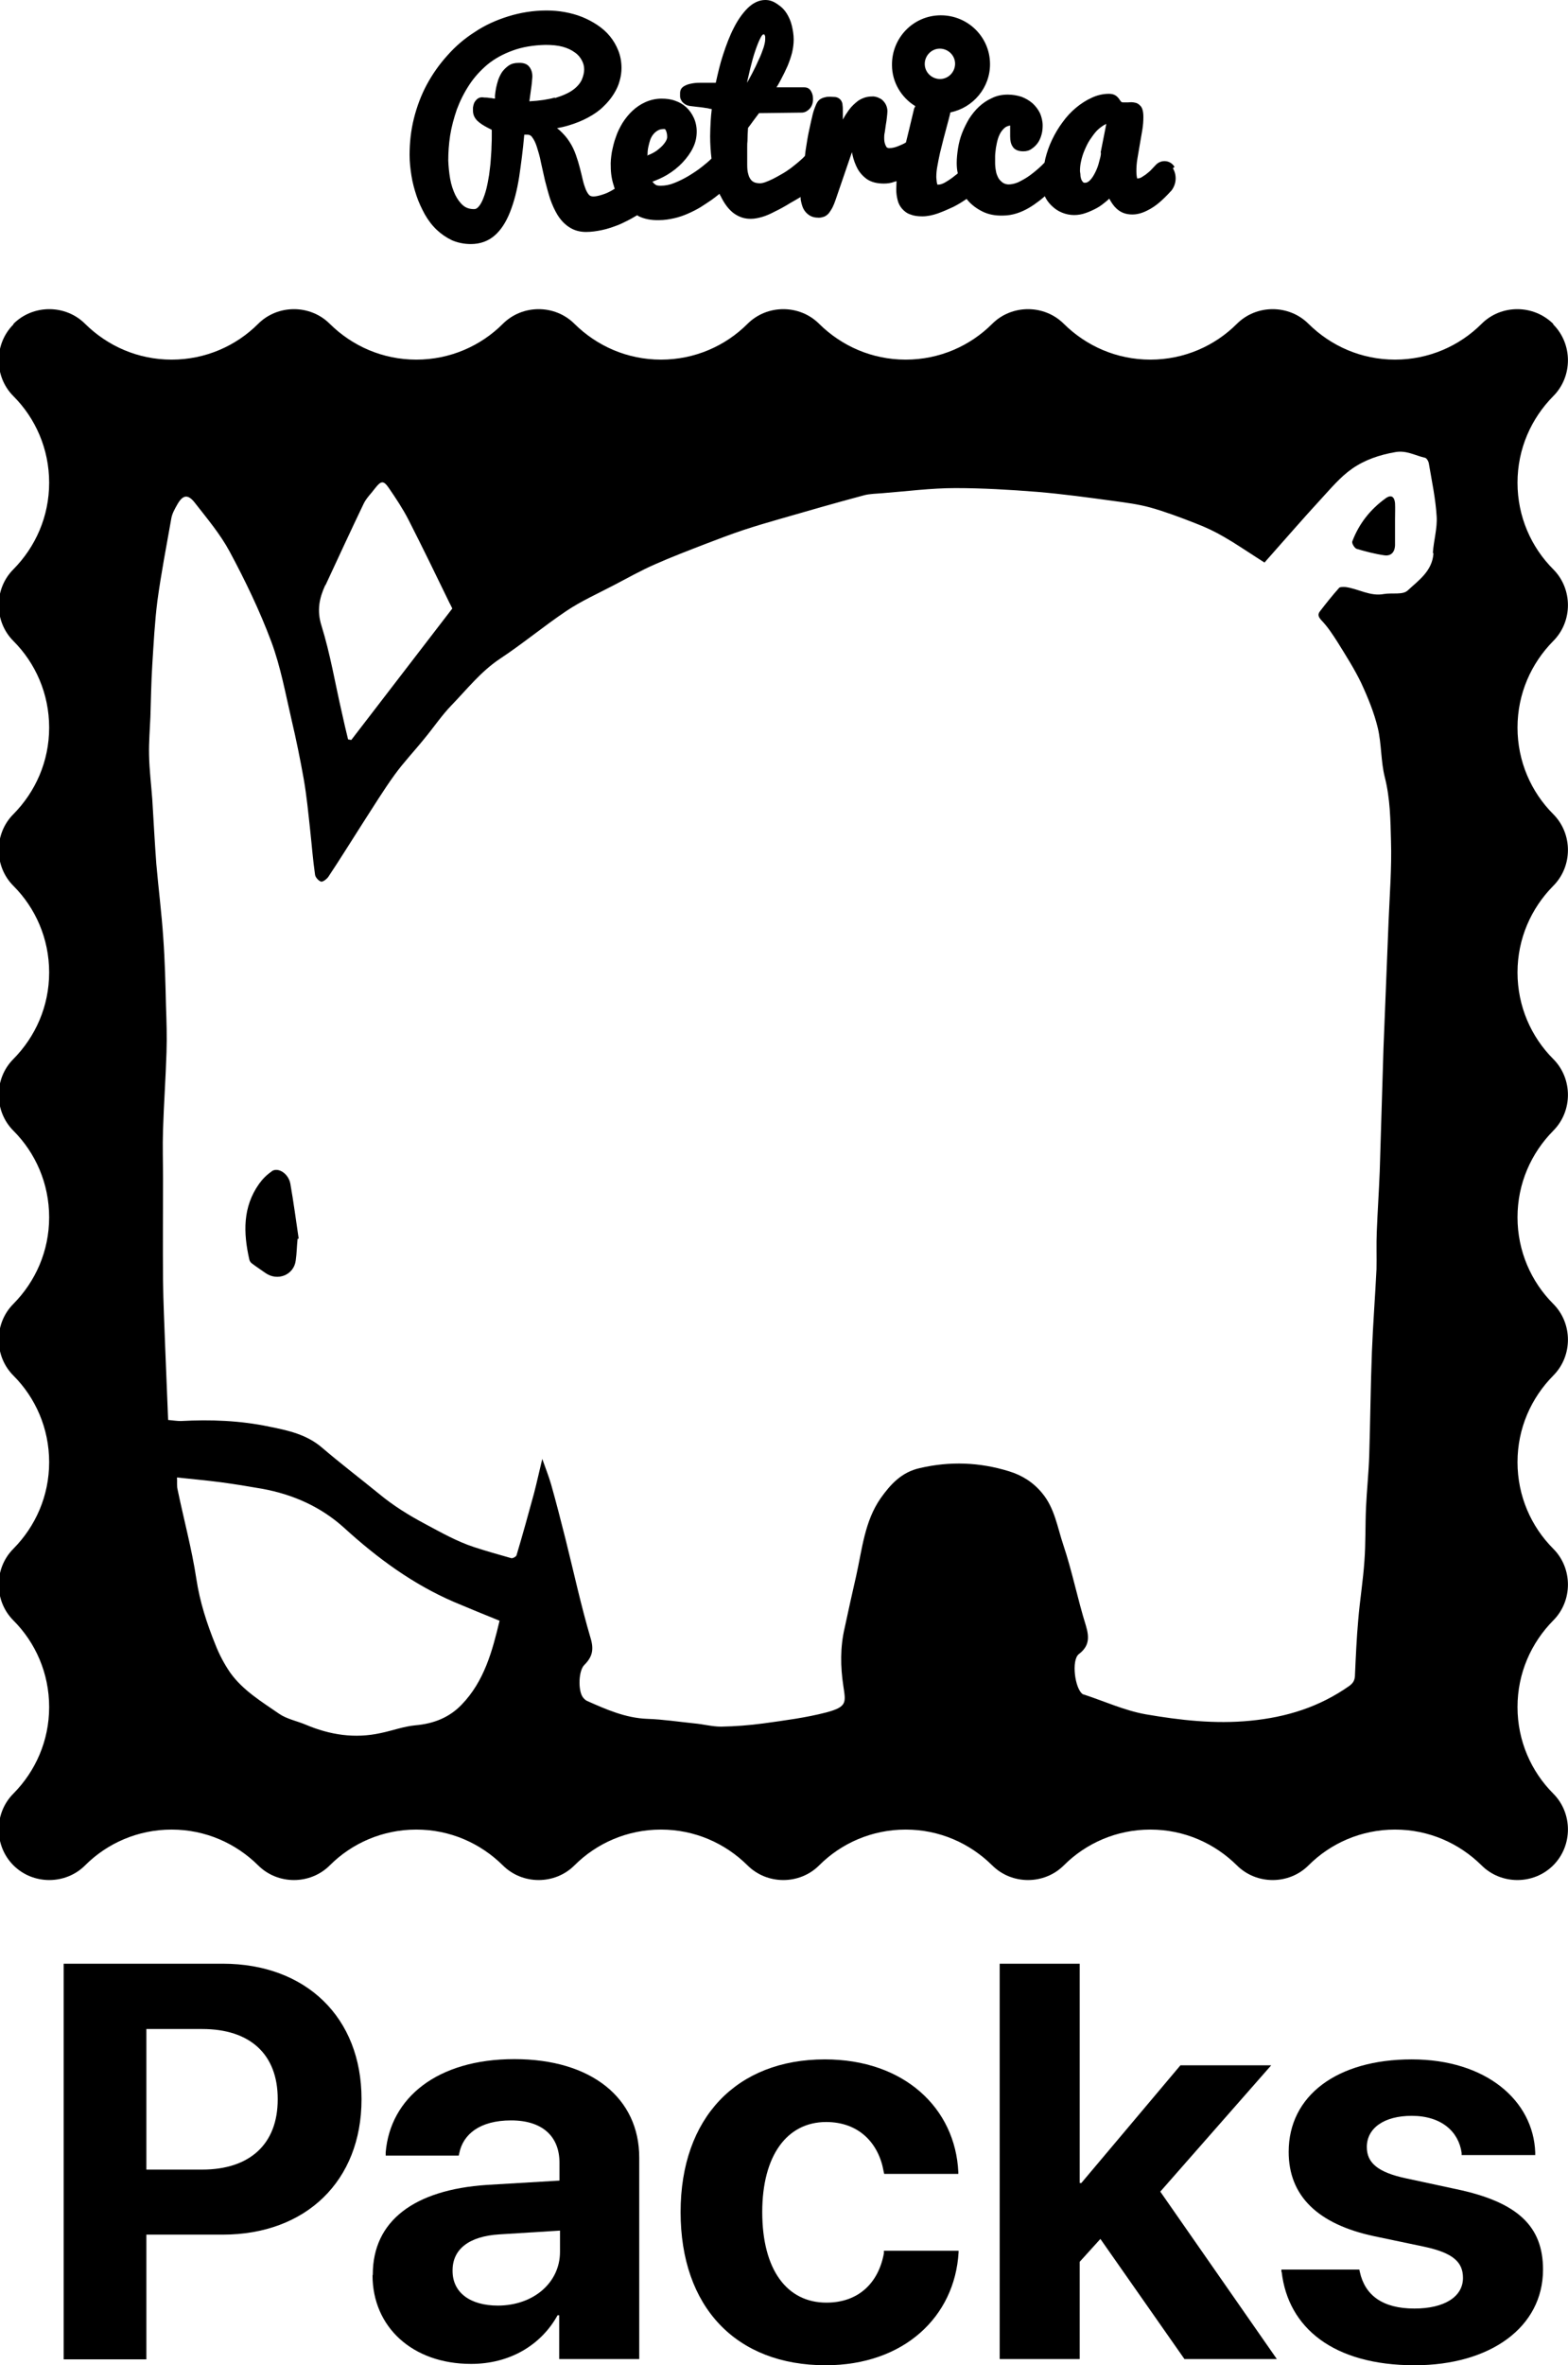
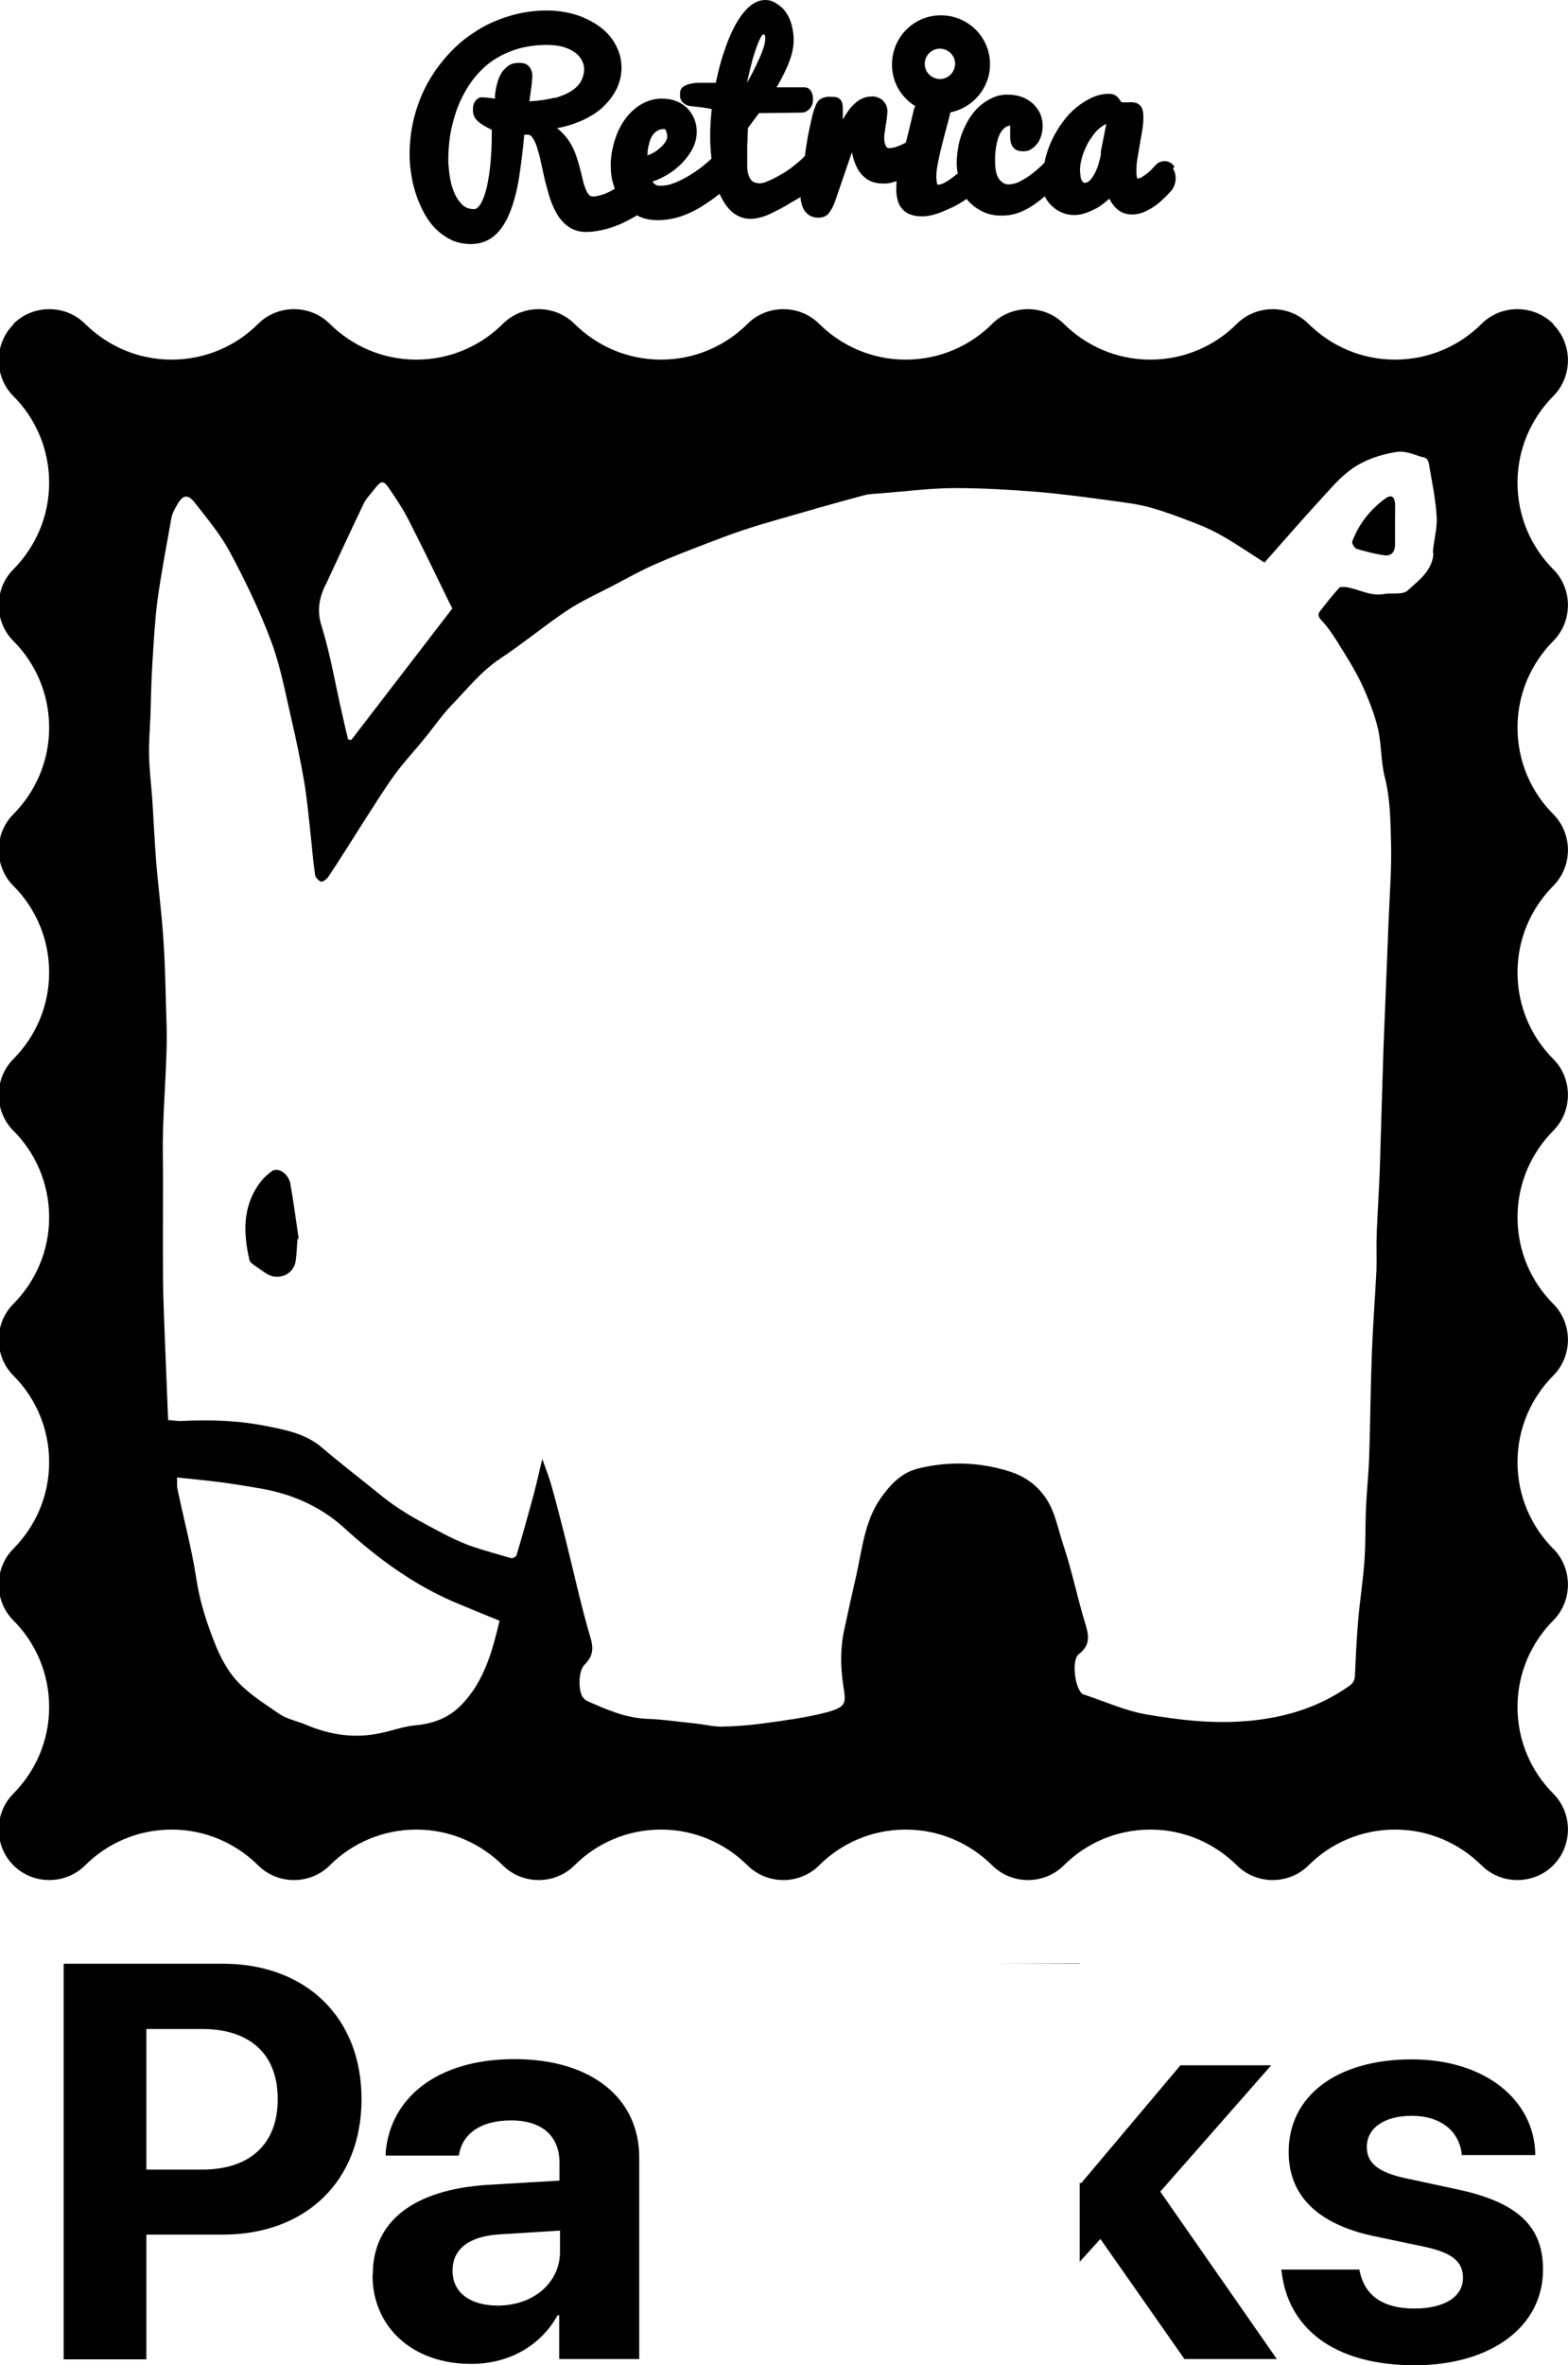
<svg xmlns="http://www.w3.org/2000/svg" id="Layer_1" data-name="Layer 1" viewBox="0 0 58.38 88">
  <g>
    <path d="M10.12,43.58c-.18.12-.34.28-.47.46-.62.87-.59,1.83-.37,2.81.01.06.05.12.09.15.17.13.34.24.51.36.45.32,1.06.08,1.13-.46.04-.27.04-.54.07-.81.01,0,.03,0,.04-.01-.1-.68-.19-1.36-.31-2.04-.07-.38-.46-.63-.7-.46Z" style="stroke-width: 0px;" />
    <path d="M51.59,18.54c-.57.41-.99.94-1.24,1.6-.03.07.08.25.16.28.34.1.68.19,1.03.24.27.04.41-.14.4-.43,0-.3,0-.6,0-.91,0,0,0,0,0,0,0-.2.01-.4,0-.6-.02-.22-.13-.34-.35-.18Z" style="stroke-width: 0px;" />
    <path d="M57.83,30.29c-.82-.82-1.33-1.96-1.33-3.22s.51-2.39,1.33-3.22c.73-.73.73-1.94,0-2.67-.82-.82-1.33-1.96-1.33-3.22s.51-2.39,1.33-3.22c.73-.73.73-1.94,0-2.67v-.02c-.74-.73-1.94-.73-2.67,0-.82.82-1.96,1.33-3.22,1.33s-2.39-.51-3.22-1.33c-.73-.73-1.94-.73-2.67,0-.82.82-1.96,1.33-3.22,1.33s-2.39-.51-3.22-1.33c-.73-.73-1.94-.73-2.67,0-.82.82-1.96,1.33-3.22,1.33s-2.39-.51-3.22-1.33c-.73-.73-1.94-.73-2.67,0-.82.82-1.96,1.33-3.22,1.33s-2.39-.51-3.22-1.33c-.73-.73-1.94-.73-2.67,0-.82.82-1.96,1.33-3.22,1.33s-2.39-.51-3.22-1.33c-.73-.73-1.94-.73-2.67,0-.82.82-1.96,1.33-3.22,1.33s-2.39-.51-3.22-1.33c-.73-.73-1.94-.73-2.67,0v.02c-.73.73-.73,1.94,0,2.67.82.82,1.33,1.96,1.33,3.22s-.51,2.39-1.33,3.22c-.73.73-.73,1.94,0,2.67.82.82,1.33,1.96,1.33,3.22s-.51,2.39-1.33,3.22c-.73.73-.73,1.94,0,2.67.82.82,1.33,1.96,1.33,3.22s-.51,2.39-1.33,3.22c-.73.73-.73,1.94,0,2.67.82.82,1.33,1.96,1.33,3.22s-.51,2.39-1.33,3.22c-.73.73-.73,1.94,0,2.67.82.82,1.33,1.96,1.33,3.22s-.51,2.39-1.33,3.22c-.73.73-.73,1.94,0,2.67.82.82,1.33,1.96,1.33,3.22s-.51,2.39-1.33,3.22c-.73.73-.73,1.94,0,2.67.73.73,1.94.73,2.67,0,.82-.82,1.96-1.33,3.22-1.33s2.39.51,3.22,1.33c.73.73,1.94.73,2.67,0,.82-.82,1.96-1.33,3.22-1.33s2.39.51,3.22,1.33c.73.73,1.94.73,2.67,0,.82-.82,1.96-1.33,3.22-1.33s2.39.51,3.22,1.33c.73.73,1.94.73,2.67,0,.82-.82,1.96-1.33,3.22-1.33s2.39.51,3.22,1.33c.73.73,1.94.73,2.67,0,.82-.82,1.96-1.33,3.22-1.33s2.39.51,3.22,1.33c.73.73,1.94.73,2.67,0,.82-.82,1.96-1.33,3.22-1.33s2.39.51,3.22,1.33c.73.73,1.94.73,2.67,0h0c.73-.73.73-1.94,0-2.67-.82-.82-1.33-1.96-1.33-3.22s.51-2.39,1.33-3.22c.73-.73.73-1.94,0-2.67-.82-.82-1.33-1.96-1.33-3.22s.51-2.39,1.33-3.22c.73-.73.73-1.94,0-2.67-.82-.82-1.33-1.96-1.33-3.22s.51-2.39,1.33-3.22c.73-.73.73-1.94,0-2.67-.82-.82-1.33-1.96-1.33-3.22s.51-2.39,1.33-3.22c.73-.73.73-1.94,0-2.67ZM12.12,21.77c.47-1.01.94-2.03,1.42-3.03.1-.21.29-.39.43-.58.22-.28.31-.29.51,0,.26.38.52.77.73,1.18.52,1.02,1.02,2.05,1.52,3.08.04.08.08.15.11.22-1.25,1.63-2.51,3.26-3.76,4.89l-.12-.02c-.08-.33-.16-.66-.23-.99-.25-1.08-.43-2.18-.76-3.24-.18-.57-.08-1.03.14-1.51ZM17.19,63.42c-.46.48-1.04.71-1.72.77-.44.04-.86.2-1.3.29-.96.21-1.88.07-2.78-.31-.33-.14-.71-.21-1-.41-.65-.45-1.35-.87-1.82-1.53-.22-.32-.41-.68-.55-1.04-.32-.79-.58-1.59-.71-2.45-.17-1.12-.47-2.22-.7-3.33-.03-.12-.01-.25-.02-.44.57.06,1.11.11,1.65.18.51.07,1.01.15,1.52.24,1.15.21,2.19.67,3.06,1.46,1.23,1.12,2.55,2.09,4.08,2.75.55.23,1.1.46,1.7.7-.27,1.13-.57,2.25-1.41,3.12ZM53.37,20.6c-.05.65-.55.99-.96,1.37-.18.17-.58.08-.88.13-.52.1-.96-.2-1.44-.26-.08,0-.19-.01-.23.03-.25.28-.49.58-.72.88-.09.12-.05.21.07.34.23.24.41.52.59.8.31.5.63,1,.88,1.52.25.54.48,1.1.62,1.68.14.6.11,1.24.26,1.83.2.79.21,1.59.23,2.38.03.99-.05,1.98-.09,2.97-.06,1.58-.13,3.16-.19,4.73-.05,1.53-.09,3.06-.14,4.59-.03.75-.08,1.49-.11,2.24-.02.46,0,.93-.01,1.39-.05,1.02-.13,2.04-.17,3.06-.05,1.29-.06,2.57-.1,3.86-.02.65-.09,1.29-.12,1.94-.03.67-.01,1.33-.06,2-.05.73-.17,1.46-.23,2.19-.06.67-.09,1.35-.12,2.02,0,.2-.05.32-.22.44-1.11.78-2.33,1.16-3.68,1.29-1.32.13-2.62-.02-3.9-.24-.78-.14-1.52-.48-2.28-.73-.02,0-.04-.01-.06-.02-.29-.2-.43-1.27-.14-1.49.39-.3.39-.62.26-1.06-.31-.99-.51-2.02-.84-3-.22-.65-.32-1.37-.79-1.93-.33-.4-.74-.66-1.23-.81-1.1-.34-2.2-.38-3.32-.12-.68.15-1.09.6-1.46,1.12-.6.86-.69,1.9-.91,2.88-.15.65-.29,1.29-.43,1.94-.17.72-.16,1.45-.05,2.17.09.61.15.77-.63.98-.77.2-1.56.3-2.35.41-.52.07-1.04.11-1.57.12-.33,0-.66-.09-.99-.12-.59-.06-1.17-.15-1.76-.17-.81-.03-1.53-.35-2.25-.67-.06-.03-.12-.09-.16-.15-.17-.26-.15-.98.07-1.19.29-.29.36-.56.23-.99-.36-1.22-.63-2.47-.94-3.71-.17-.67-.34-1.34-.53-2.01-.09-.31-.21-.61-.33-.95-.11.45-.2.87-.31,1.29-.21.77-.42,1.53-.65,2.3-.02.05-.15.12-.2.1-.46-.13-.92-.26-1.38-.41-.64-.21-1.22-.54-1.82-.86-.62-.33-1.2-.69-1.74-1.14-.7-.57-1.41-1.11-2.1-1.7-.57-.49-1.26-.64-1.96-.78-1.09-.23-2.19-.27-3.3-.21-.13,0-.27-.02-.47-.04-.04-.91-.07-1.82-.11-2.72-.03-.83-.07-1.66-.08-2.48-.01-1.26,0-2.53,0-3.79,0-.6-.02-1.2,0-1.8.03-.97.1-1.93.13-2.9.02-.58,0-1.15-.02-1.73-.02-.83-.04-1.67-.1-2.5-.06-.92-.18-1.85-.26-2.77-.06-.8-.1-1.6-.15-2.4-.04-.55-.11-1.1-.12-1.66-.01-.47.03-.94.05-1.41.02-.64.03-1.29.07-1.93.05-.79.09-1.59.19-2.38.14-1.03.34-2.06.52-3.08.03-.17.12-.33.21-.49.21-.38.4-.42.66-.09.46.59.95,1.17,1.3,1.82.58,1.08,1.12,2.2,1.55,3.35.35.94.53,1.94.76,2.93.17.72.32,1.46.45,2.19.11.63.17,1.27.24,1.91.06.55.1,1.09.18,1.64.01.1.13.23.22.26.07.02.21-.09.27-.17.44-.66.86-1.34,1.29-2.01.39-.6.76-1.21,1.18-1.79.34-.47.75-.9,1.12-1.36.34-.41.64-.86,1.01-1.24.57-.59,1.08-1.24,1.78-1.71.85-.56,1.64-1.22,2.49-1.79.55-.37,1.16-.64,1.75-.95.52-.27,1.03-.56,1.56-.79.61-.27,1.24-.51,1.86-.75.47-.18.94-.36,1.42-.52.45-.15.9-.28,1.35-.41,1.04-.3,2.08-.6,3.13-.88.22-.06.46-.06.69-.08.91-.07,1.81-.19,2.72-.19,1.01,0,2.03.06,3.04.14.96.08,1.91.21,2.86.34.45.06.91.12,1.35.24.57.16,1.13.37,1.69.59.37.14.73.31,1.07.51.42.24.81.51,1.22.77.09.06.19.12.28.18.73-.82,1.41-1.61,2.12-2.38.36-.39.71-.81,1.14-1.11.47-.33,1.03-.52,1.62-.62.41-.07.73.13,1.09.21.07.01.14.14.15.22.11.65.25,1.3.29,1.96.03.44-.11.9-.14,1.35Z" style="stroke-width: 0px;" />
  </g>
  <g>
    <path d="M2.37,73.06h5.92c3.1,0,5.17,2,5.17,5.03v.02c0,3.03-2.07,5.03-5.17,5.03h-2.84v4.64h-3.08v-14.72ZM5.45,75.49v5.23h2.08c1.76,0,2.81-.94,2.81-2.61v-.02c0-1.67-1.04-2.6-2.81-2.6h-2.08Z" style="stroke-width: 0px;" />
    <path d="M13.88,84.64v-.02c0-1.99,1.54-3.15,4.25-3.33l2.7-.16v-.67c0-.97-.63-1.57-1.8-1.57s-1.79.52-1.93,1.22l-.02.09h-2.72v-.12c.17-2.02,1.91-3.47,4.79-3.47s4.65,1.46,4.65,3.66v7.5h-2.98v-1.63h-.06c-.62,1.12-1.79,1.81-3.22,1.81-2.19,0-3.67-1.38-3.67-3.3ZM18.53,85.78c1.34,0,2.32-.86,2.32-2v-.79l-2.25.14c-1.15.07-1.75.56-1.75,1.34v.02c0,.81.66,1.29,1.69,1.29Z" style="stroke-width: 0px;" />
-     <path d="M25.34,82.3h0c0-3.51,2.09-5.68,5.37-5.68,2.97,0,4.86,1.83,4.97,4.19v.07h-2.76l-.02-.09c-.18-1.04-.91-1.84-2.14-1.84-1.46,0-2.38,1.25-2.38,3.35h0c0,2.15.92,3.37,2.39,3.37,1.19,0,1.94-.73,2.14-1.84v-.09h2.78v.06c-.14,2.39-2.03,4.2-4.95,4.2-3.34,0-5.4-2.17-5.4-5.7Z" style="stroke-width: 0px;" />
-     <path d="M37.22,73.06h2.98v8.16h.06l3.69-4.38h3.38l-4.13,4.7,4.34,6.23h-3.44l-3.13-4.47-.77.85v3.62h-2.98v-14.72Z" style="stroke-width: 0px;" />
+     <path d="M37.22,73.06h2.98v8.16h.06l3.69-4.38h3.38l-4.13,4.7,4.34,6.23h-3.44l-3.13-4.47-.77.85v3.62v-14.72Z" style="stroke-width: 0px;" />
    <path d="M47.71,84.53v-.09s2.9,0,2.9,0l.02.09c.19.86.84,1.36,2.03,1.36,1.12,0,1.81-.44,1.81-1.14h0c0-.59-.37-.93-1.44-1.16l-1.86-.39c-2.12-.45-3.19-1.51-3.19-3.14h0c0-2.09,1.8-3.44,4.58-3.44s4.53,1.54,4.6,3.46v.1h-2.74v-.08c-.11-.79-.75-1.38-1.86-1.38-1.03,0-1.67.46-1.67,1.16h0c0,.57.38.94,1.48,1.17l1.86.4c2.28.48,3.22,1.38,3.22,2.99h0c0,2.15-1.97,3.56-4.78,3.56-3.03,0-4.71-1.4-4.95-3.47Z" style="stroke-width: 0px;" />
  </g>
  <path d="M43.73,6.21h0c-.15-.26-.51-.29-.71-.06,0,0,0,0,0,0-.06.06-.12.13-.18.19-.06.06-.13.11-.19.16-.06.04-.12.08-.17.11-.05.02-.09.03-.13.03,0,0,0,0-.01,0,0,0,0,0,0,0-.01-.04-.03-.12-.03-.27s.01-.31.04-.48c.03-.17.06-.35.09-.53.03-.18.06-.35.09-.52.03-.18.04-.34.04-.49,0-.11-.01-.19-.03-.26-.02-.08-.06-.14-.11-.18-.05-.05-.11-.08-.17-.09-.08-.02-.17-.02-.26-.01-.06,0-.13,0-.18,0-.02,0-.04,0-.07-.02,0,0-.01,0-.02-.02-.02-.03-.05-.06-.07-.1-.04-.05-.08-.09-.13-.12-.06-.04-.15-.06-.24-.06-.22,0-.44.05-.65.15-.2.09-.4.22-.58.37-.18.15-.35.33-.5.54-.15.2-.28.42-.39.65-.11.23-.19.46-.25.7-.01.05-.02.1-.03.15,0,0,0,0,0,0-.13.14-.27.26-.42.38-.16.13-.32.23-.48.31-.14.08-.28.11-.39.12s-.2-.02-.26-.06c-.07-.05-.13-.11-.17-.18-.04-.08-.08-.17-.09-.26-.02-.1-.03-.2-.03-.3,0-.07,0-.15,0-.25,0-.1.02-.2.03-.31.02-.11.04-.22.07-.32.03-.1.07-.19.12-.27.05-.07.1-.13.17-.18.05-.03.11-.05.17-.06,0,0,0,0,0,0,0,.02,0,.05,0,.09,0,.04,0,.09,0,.14,0,.06,0,.12,0,.18,0,.16.03.28.09.37.07.12.21.18.4.18.12,0,.23-.03.32-.1.09-.06.17-.14.23-.23.06-.09.1-.19.13-.3.03-.11.04-.22.04-.33,0-.16-.04-.32-.1-.46-.07-.14-.16-.26-.28-.37-.12-.1-.25-.18-.41-.24-.16-.05-.33-.08-.51-.08-.21,0-.41.04-.59.13-.18.08-.34.19-.48.32-.14.13-.26.28-.37.45-.1.17-.19.35-.26.53-.07.18-.12.37-.15.56-.03.19-.05.38-.05.55,0,.13.01.26.04.39,0,0,0,0,0,0-.03.03-.06.05-.1.08-.12.1-.24.18-.36.25-.1.06-.19.09-.27.09-.02,0-.03,0-.03,0,0,0,0,0,0-.01-.02-.04-.03-.12-.04-.26,0-.12.01-.27.04-.42.03-.16.06-.33.1-.5.04-.17.09-.35.13-.52.05-.18.09-.34.13-.49.04-.15.08-.29.11-.42,0-.03.01-.05.02-.07.84-.17,1.48-.92,1.47-1.81-.01-1.01-.84-1.81-1.85-1.8s-1.81.84-1.8,1.85c0,.65.36,1.22.87,1.53-.03.05-.05.09-.06.15-.05.21-.11.45-.17.71-.04.16-.08.33-.12.49,0,0,0,0,0,0-.08.05-.17.09-.27.13-.12.05-.23.08-.34.08-.03,0-.05,0-.07-.01-.02,0-.04-.02-.05-.04-.02-.03-.04-.07-.05-.11-.02-.05-.03-.13-.03-.22,0-.05,0-.12.02-.2.01-.09.03-.18.04-.28.02-.1.03-.19.04-.28.01-.1.02-.17.02-.23,0-.09-.02-.16-.05-.23-.03-.07-.08-.13-.13-.18-.05-.05-.12-.08-.19-.11-.07-.02-.14-.04-.21-.03-.19,0-.36.06-.51.16-.13.1-.25.21-.35.35-.08.11-.15.22-.22.35,0,0,0,0,0,0v-.3c0-.09,0-.17-.01-.23,0-.08-.03-.15-.07-.2-.03-.04-.09-.09-.19-.11-.05,0-.12-.01-.2-.01-.07,0-.14,0-.19.02-.07.01-.13.04-.18.07-.05.03-.09.08-.12.13-.03.05-.05.11-.08.18-.04.1-.08.23-.11.38-.04.15-.07.32-.11.49-.04.18-.07.37-.1.56-.02.12-.04.25-.05.37,0,0,0,0,0,0-.06.07-.14.14-.21.2-.1.09-.21.17-.32.26-.11.08-.23.16-.34.22-.12.07-.23.13-.33.18-.1.05-.2.09-.28.12-.09.03-.15.04-.18.04-.08,0-.15-.01-.21-.03-.05-.02-.1-.05-.14-.1-.04-.05-.08-.12-.1-.21-.03-.09-.04-.21-.04-.35,0-.06,0-.13,0-.2,0-.07,0-.15,0-.22v-.24c0-.08,0-.16.01-.23,0-.16.01-.32.02-.48,0,0,0,0,0,0,.06-.08.13-.17.2-.27.07-.09.14-.19.21-.28,0,0,0,0,0,0l1.59-.02c.08,0,.19-.03.3-.15.08-.09.12-.21.12-.35,0-.11-.02-.2-.06-.27-.05-.11-.14-.17-.26-.17-.05,0-.11,0-.19,0-.08,0-.16,0-.24,0-.09,0-.18,0-.27,0-.09,0-.18,0-.26,0-.03,0-.05,0-.08,0,.06-.09.11-.19.16-.28.09-.17.18-.35.25-.51.07-.17.13-.34.17-.5.04-.17.06-.33.06-.49,0-.18-.03-.35-.07-.52-.04-.17-.11-.32-.19-.45-.08-.13-.19-.24-.31-.32C28.79.04,28.65,0,28.49,0c-.23,0-.46.11-.66.31-.18.18-.36.43-.51.73-.15.29-.28.63-.4,1-.11.33-.19.68-.27,1.04,0,0-.02,0-.03,0-.08,0-.16,0-.26,0-.1,0-.2,0-.31,0-.11,0-.22.01-.31.03-.11.02-.19.05-.26.09-.11.06-.16.15-.16.27,0,.03,0,.06,0,.11,0,.06.02.11.05.16.03.06.08.1.14.14.06.04.13.06.23.07.15.02.27.03.35.04.08.01.15.02.2.03.05,0,.1.02.15.03.02,0,.04,0,.06.01,0,0,0,0,0,0-.02.15-.03.3-.04.44-.01.2-.02.39-.02.57,0,.29.02.57.05.83,0,0,0,0,0,0-.1.1-.22.2-.36.31-.15.12-.32.23-.5.34-.17.1-.35.19-.53.26-.17.07-.34.1-.5.1-.04,0-.08,0-.12-.01-.03,0-.06-.02-.09-.04-.03-.02-.06-.05-.09-.09,0,0,0,0-.01-.01.19-.07.37-.15.54-.25.22-.13.42-.29.58-.46.16-.17.3-.36.39-.55.1-.2.14-.4.14-.61,0-.18-.04-.36-.11-.51-.07-.15-.16-.28-.28-.39-.12-.11-.26-.19-.41-.24-.16-.06-.33-.08-.51-.08-.22,0-.42.05-.6.13-.18.08-.34.19-.48.32-.14.13-.26.28-.37.45-.1.17-.19.34-.25.53-.07.18-.11.37-.15.56-.03.19-.05.37-.04.54,0,.25.04.5.12.73,0,.03.02.06.03.09,0,0,0,0,0,0-.06.04-.12.07-.19.11-.11.06-.23.1-.33.13-.1.03-.2.05-.28.05s-.13-.03-.15-.05c-.05-.05-.09-.12-.13-.21-.04-.1-.08-.22-.11-.35-.03-.14-.07-.29-.11-.45-.04-.16-.09-.32-.15-.49-.06-.17-.14-.34-.24-.49-.1-.16-.23-.3-.37-.43-.03-.02-.06-.05-.09-.07,0,0,0,0,0,0,.15-.03.29-.06.42-.1.27-.08.52-.18.74-.3.22-.12.41-.25.56-.4.16-.15.29-.31.39-.47.1-.16.18-.33.22-.49.05-.17.07-.33.07-.48,0-.23-.04-.45-.12-.65-.08-.2-.18-.37-.31-.53-.13-.16-.29-.3-.47-.42-.18-.12-.37-.22-.57-.3-.2-.08-.42-.14-.64-.18-.22-.04-.45-.06-.68-.06-.5,0-.98.08-1.43.22-.45.14-.87.33-1.24.58-.38.24-.72.53-1.02.87-.3.33-.56.7-.77,1.09-.21.39-.37.82-.48,1.26-.11.44-.16.9-.16,1.36,0,.26.03.52.07.77.04.26.11.51.19.75.08.24.19.47.31.69.12.21.27.41.44.57.17.16.36.29.57.39.21.09.45.14.7.14.35,0,.65-.11.89-.32.23-.2.42-.49.57-.87s.26-.8.34-1.31c.07-.47.14-1,.19-1.57,0,0,0,0,0,0h.13s.1,0,.16.09c.07.09.13.21.18.37.05.16.11.35.15.57.05.22.1.44.15.67.06.23.12.46.19.68.08.23.17.43.28.61.12.19.26.34.43.45.18.12.39.18.63.18.2,0,.4-.03.59-.07.19-.04.37-.1.53-.16.17-.06.32-.14.46-.21.12-.06.23-.13.32-.18,0,0,0,0,0,0,.02,0,.03.02.05.03.22.11.49.16.78.15.18,0,.37-.03.55-.07.18-.04.35-.1.51-.17.16-.07.32-.15.47-.24.14-.09.28-.18.41-.27.1-.07.2-.15.3-.23,0,0,0,0,0,0,.01.03.02.06.04.08.13.27.28.48.47.63.2.15.42.23.68.22.12,0,.26-.03.4-.07.14-.04.3-.11.47-.2.17-.08.37-.19.58-.32.12-.07.25-.14.38-.22,0,0,0,0,0,0,0,.03,0,.05,0,.08.02.12.05.24.09.33.05.11.13.2.22.26.1.07.22.1.37.1.07,0,.14-.02.2-.04.07-.03.13-.08.18-.14.04-.06.09-.13.13-.21.04-.08.08-.18.12-.3l.6-1.75s.01.07.02.1c.04.19.11.37.19.52.09.16.22.3.37.4.16.1.36.15.61.15.14,0,.27-.02.4-.07.02,0,.05-.02.07-.02,0,0,0,0,0,0,0,.11-.01.21-.01.31,0,.14.02.27.05.39.03.13.09.24.17.33.08.09.18.17.31.21.12.05.27.07.44.07.18,0,.38-.04.58-.11.19-.07.38-.15.57-.24.18-.09.34-.19.5-.3,0,.01.02.02.03.04.15.18.34.32.56.43.22.11.48.16.77.15.17,0,.34-.03.5-.08.16-.05.31-.12.45-.2.14-.08.28-.18.41-.28.06-.05.13-.1.19-.16,0,0,0,0,0,0,.06.13.14.24.24.34.12.12.25.21.4.27.29.12.6.12.9.01.14-.05.27-.11.4-.18.13-.07.24-.16.35-.25.04-.03.07-.06.11-.1,0,0,0,0,0,0,.08.15.17.28.27.37.16.15.35.22.59.22.18,0,.36-.05.54-.14.17-.08.33-.19.47-.31.14-.12.27-.25.39-.38.01-.01.02-.03.04-.04.2-.24.23-.58.07-.85ZM27.93,2.56c.06-.24.12-.47.19-.67.07-.2.13-.36.2-.49.05-.1.09-.12.1-.12.02,0,.03,0,.03,0,0,0,.01.01.02.02,0,.02.02.04.02.07,0,.03,0,.06,0,.09,0,.08-.02.18-.06.31-.05.14-.1.29-.18.45-.07.16-.15.33-.24.5-.07.13-.13.25-.2.36,0,0,0,0,0,0,.04-.17.08-.35.12-.52ZM20.66,3.63c-.25.07-.57.12-.95.14,0,0,0,0,0,0,.02-.16.04-.31.06-.44.03-.19.04-.34.05-.46v-.04c0-.13-.04-.25-.11-.34-.08-.11-.22-.16-.41-.15-.14,0-.26.03-.36.1-.09.06-.17.14-.24.23-.06.09-.11.19-.15.3-.03.1-.06.2-.08.3-.02.1-.03.19-.04.28,0,.05,0,.09,0,.12,0,0,0,0,0,0-.04,0-.08-.01-.13-.02-.07,0-.13-.02-.2-.02-.09,0-.12-.01-.14-.01-.11,0-.17.04-.21.08-.04.04-.08.09-.1.14-.02.05-.03.1-.04.16,0,.05,0,.09,0,.12,0,.12.04.29.24.44.11.09.26.17.46.27,0,0,0,0,0,0,0,.05,0,.11,0,.19,0,.12,0,.27-.01.43,0,.16-.02.34-.03.52-.01.18-.04.36-.06.54-.03.18-.06.35-.1.51-.04.16-.09.3-.14.42-.05.11-.1.2-.17.27-.05.05-.09.07-.15.07-.16,0-.29-.04-.4-.13-.12-.1-.22-.24-.3-.4-.08-.17-.15-.37-.19-.6-.04-.23-.06-.45-.07-.68,0-.29.02-.61.07-.93.05-.32.14-.65.25-.97.12-.32.27-.62.46-.91.19-.29.42-.54.68-.76.27-.22.58-.39.94-.52.35-.13.77-.2,1.22-.21.24,0,.46.02.64.07.18.05.33.12.45.21.12.08.2.18.26.29.06.11.09.22.09.34s-.03.25-.09.39c-.06.13-.17.26-.32.37-.16.12-.39.22-.68.31ZM24.11,5.76s0-.03,0-.04c0-.08.01-.17.03-.26.02-.09.04-.17.07-.26.03-.08.07-.15.12-.21.05-.06.1-.1.17-.14.07-.04.15-.05.25-.05,0,0,.03.02.04.05.03.06.05.14.05.25,0,.06-.03.13-.08.2-.06.09-.14.17-.24.25-.09.08-.2.14-.31.19-.04.02-.08.03-.12.05ZM34.99,1.81c.31,0,.57.25.57.56s-.25.57-.56.57-.57-.25-.57-.56.25-.57.56-.57ZM40.99,5.69s0,0,0,.01c0,.08-.03.19-.07.33-.03.13-.08.26-.14.38-.06.12-.12.22-.2.3-.08.08-.14.09-.18.09-.05,0-.07-.01-.07-.02-.02-.02-.04-.04-.06-.08-.02-.04-.03-.09-.04-.14,0-.06-.01-.12-.02-.19,0-.12.01-.24.04-.37.03-.14.07-.27.13-.41.06-.14.12-.27.2-.39.08-.12.16-.23.25-.33.09-.09.18-.16.28-.22.03-.01.05-.03.08-.04l-.21,1.06Z" style="stroke-width: 0px;" />
</svg>